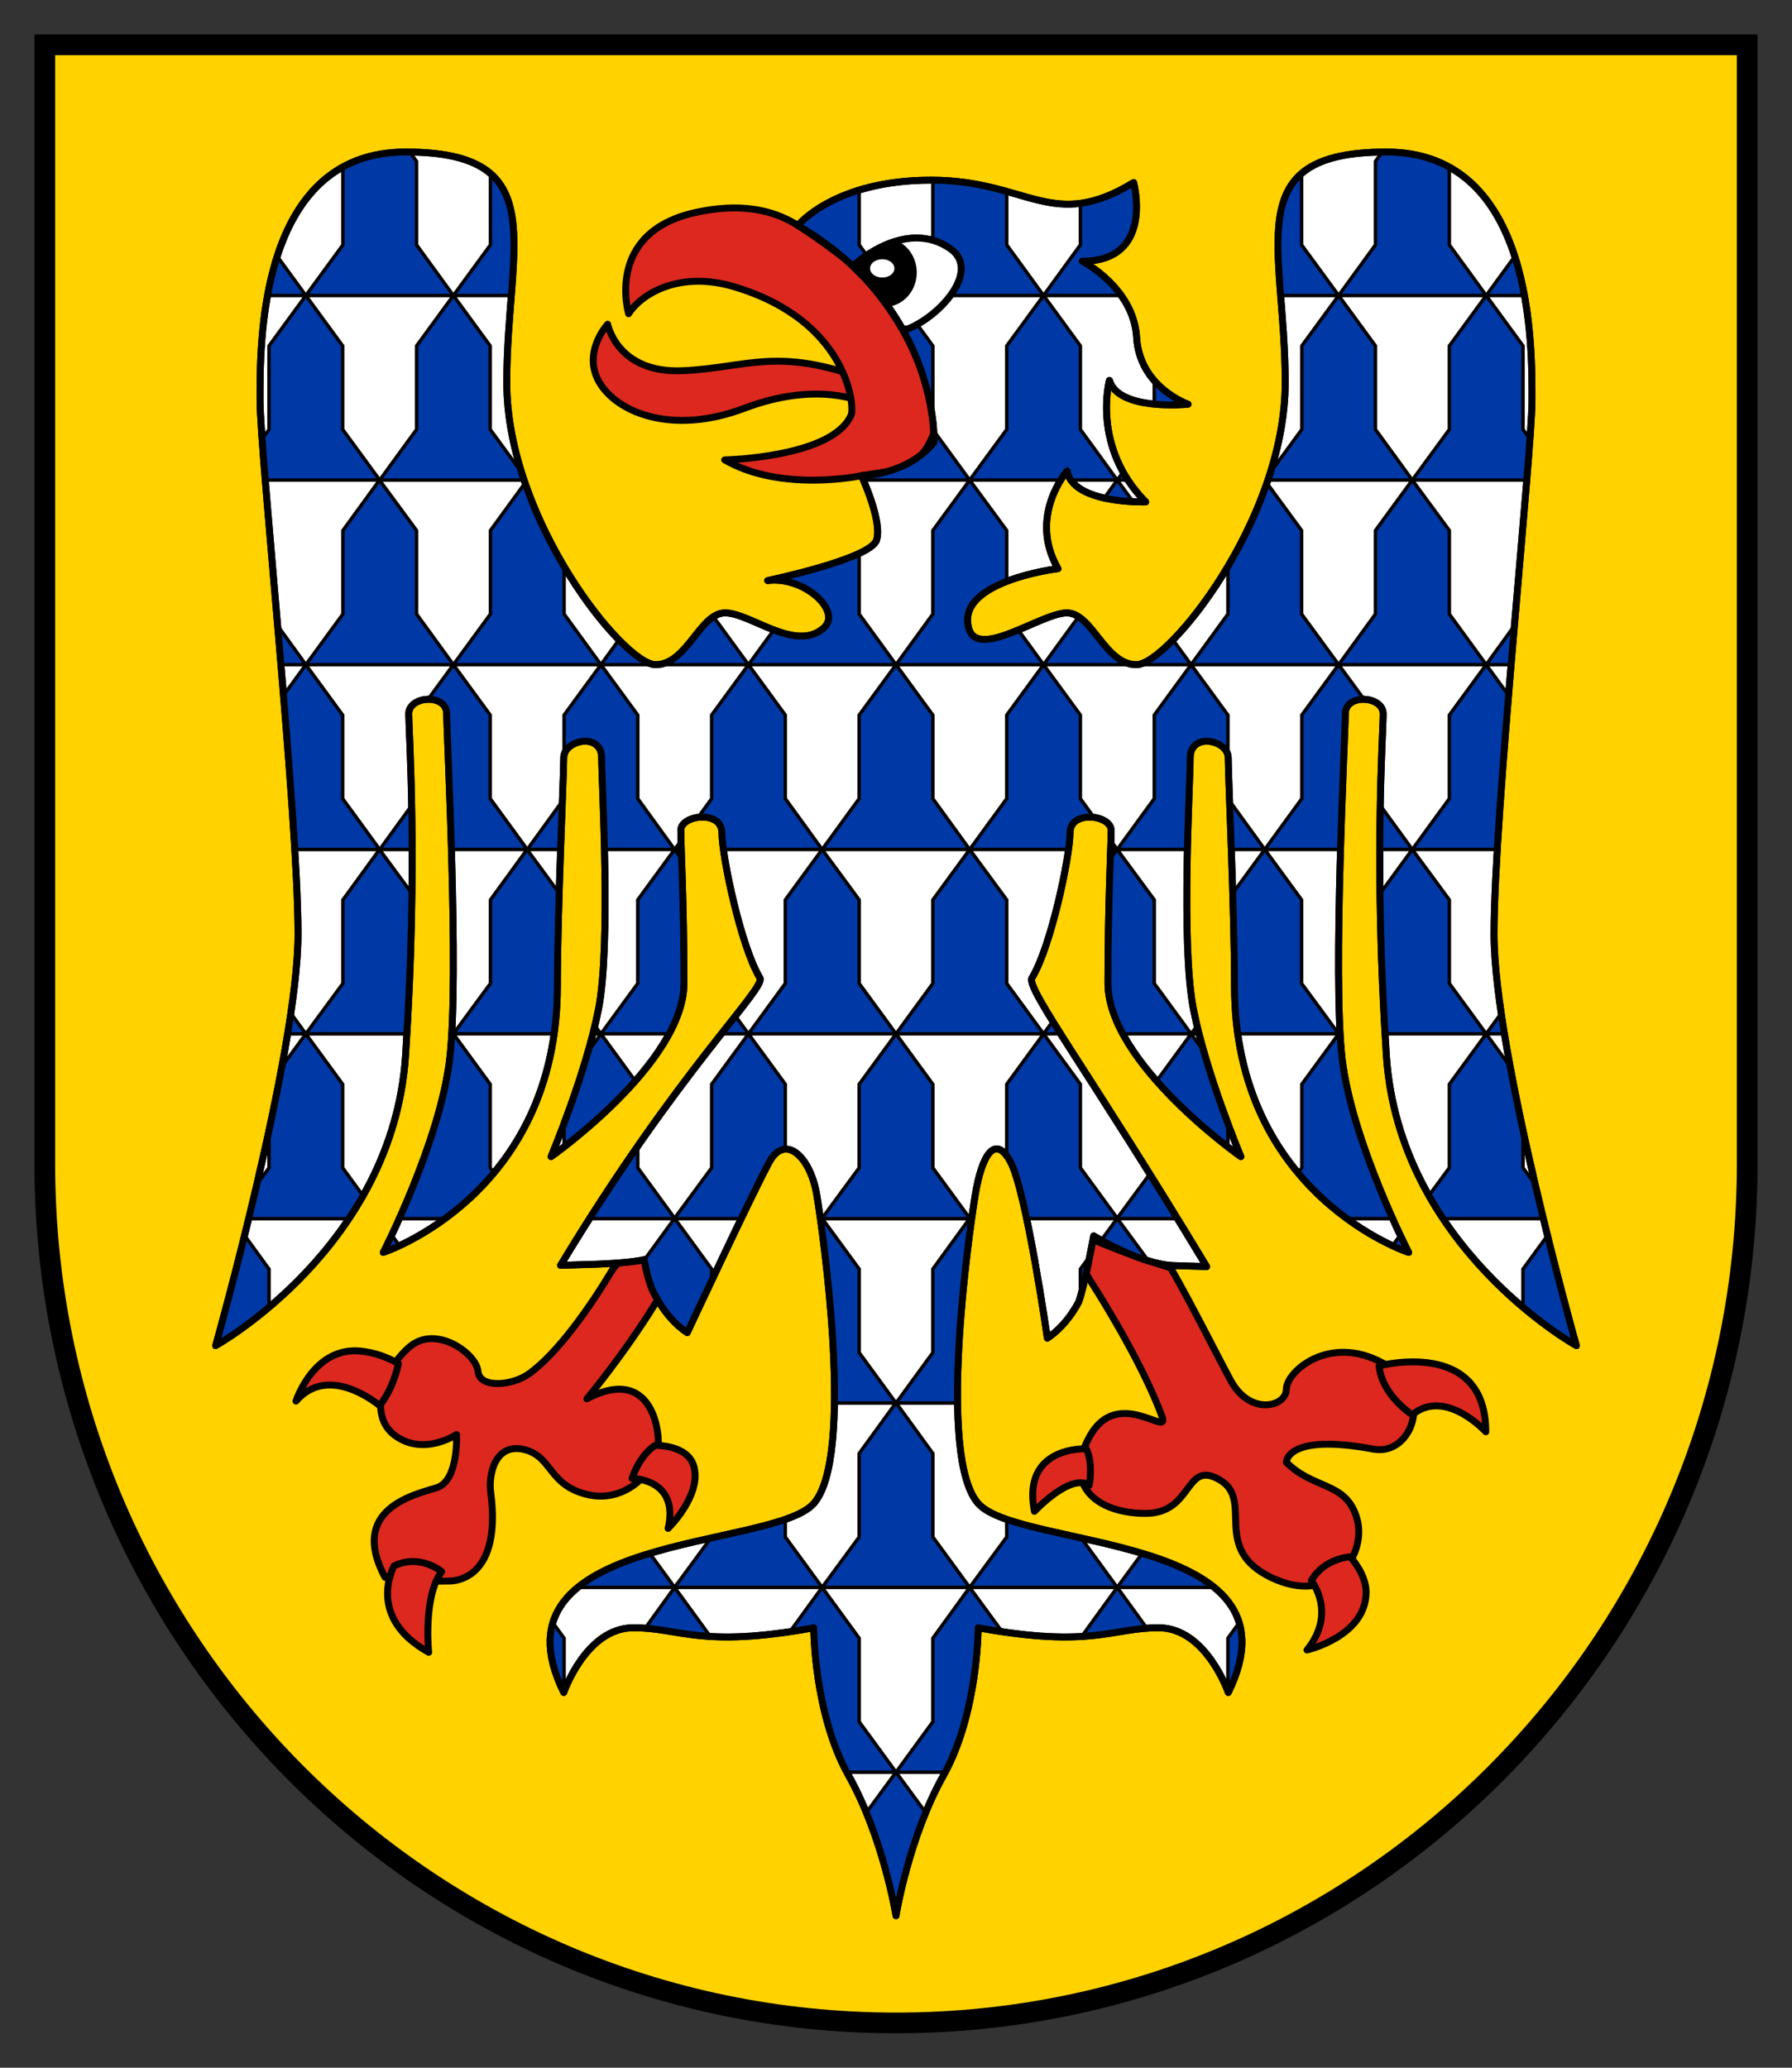
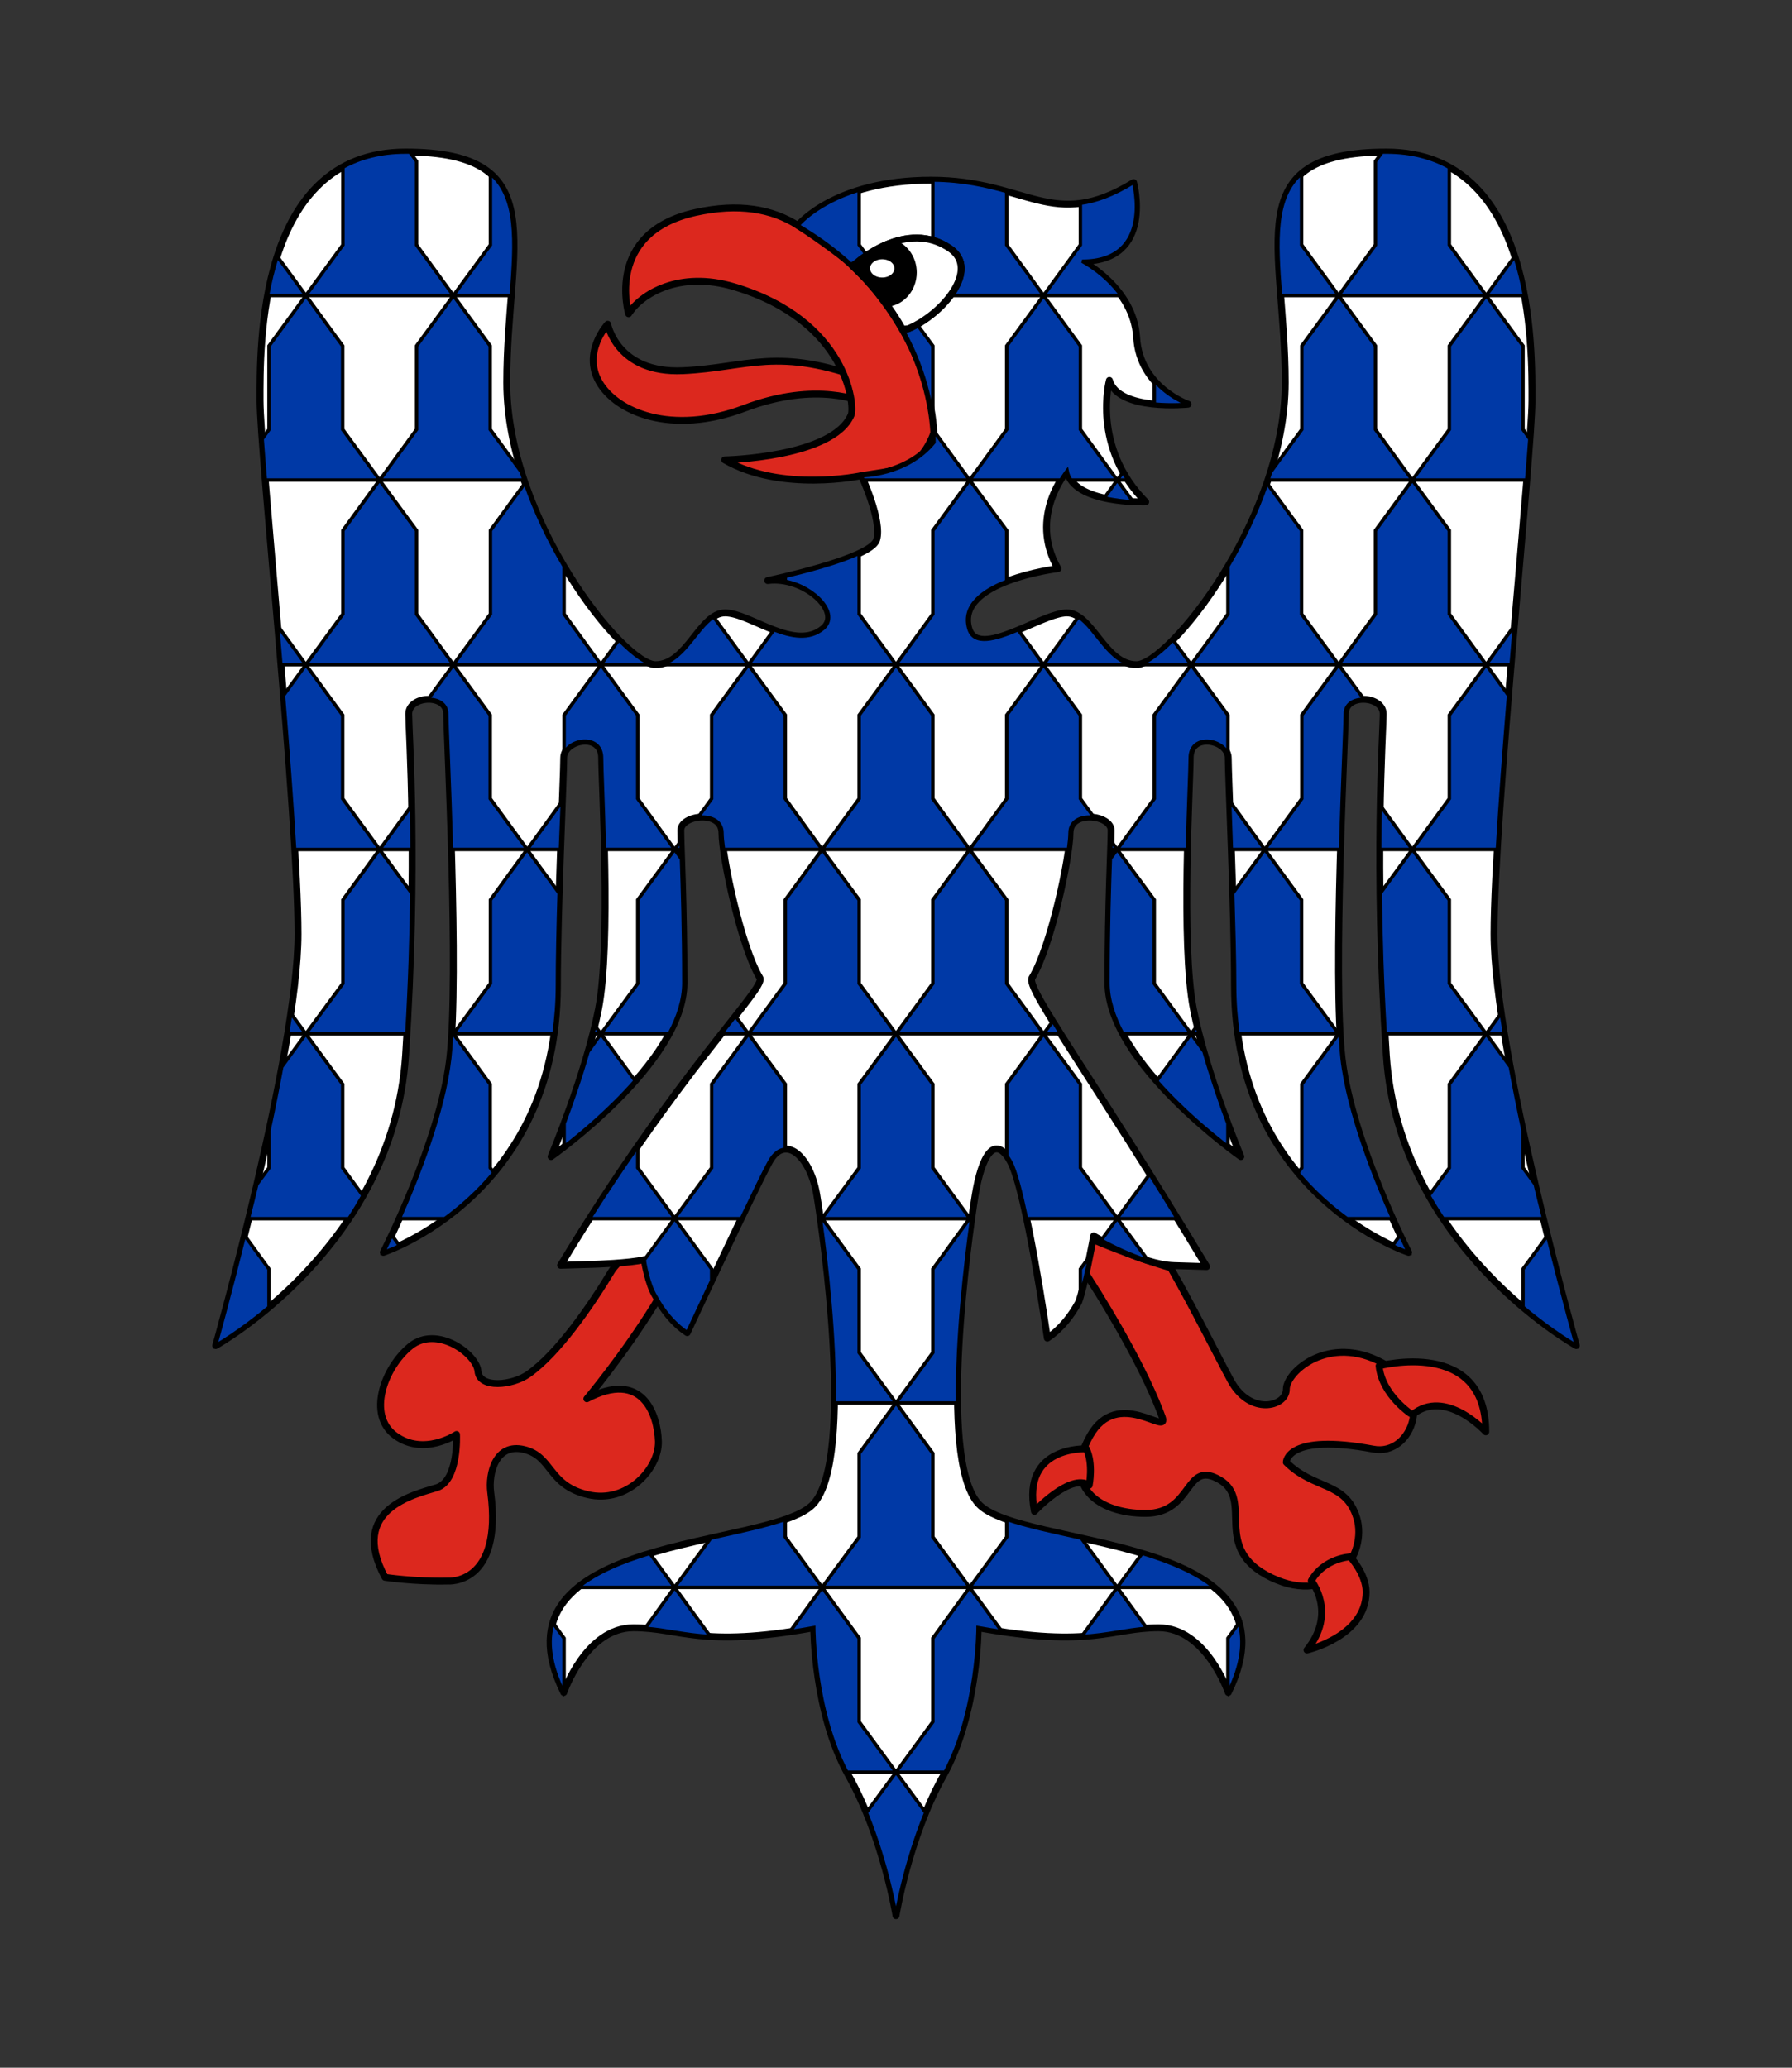
<svg xmlns="http://www.w3.org/2000/svg" version="1.1" width="260" height="300" id="svg2">
  <rect width="100%" height="100%" fill="#333333" stroke="none" />
  <defs id="defs4">
    <filter color-interpolation-filters="sRGB" id="filter3706">
      <feGaussianBlur stdDeviation="5.34" id="feGaussianBlur3708" />
    </filter>
  </defs>
  <g transform="translate(-743.301,-249.678)" id="layer2" />
  <g transform="translate(0.5,0.5)" id="g6407">
-     <path d="M 6,6 6,168.333 c 1.14e-13,68.852 55.293,124.667 123.5,124.667 68.207,0 123.5,-55.815 123.5,-124.667 L 253,6 6,6 z" id="rect2834" style="fill:#ffd200;fill-opacity:1;stroke:#000000;stroke-width:3;stroke-miterlimit:4;stroke-dasharray:none" />
    <path d="m 124.647,57.851 c 0,0 -6.484,-3.153 -17.11,0.87 -10.625,4.024 -18.628,0.544 -21.113,-3.806 -2.483,-4.35 1.243,-8.374 1.243,-8.374 0,0 1.38,7.178 10.901,6.743 9.52,-0.436 13.66,-3.588 26.907,1.414 l -0.828,3.153 z" id="path7959" style="fill:#dc281e;stroke:#000000;stroke-width:1;stroke-linecap:round;stroke-linejoin:round;stroke-miterlimit:4;stroke-dasharray:none" />
    <path d="m 90.704,45.02 c 0,0 -3.515,-11.747 9.658,-14.682 6.348,-1.414 11.184,-0.502 14.906,1.87 3.722,2.371 7.881,5.657 7.881,5.657 5.6,5.6 11.211,14.082 12.001,24.001 -0.8,2.4 -1.968,4.013 -4,5.6 l -6.667,1.049 c 0,0 -11.565,2.494 -19.843,-2.291 0,0 15.725,-0.318 18.351,-6.525 0.552,-1.305 -0.526,-13.679 -16.972,-18.594 -8.003,-2.392 -13.521,1.086 -15.315,3.915 z" id="path7961" style="fill:#dc281e;stroke:#000000;stroke-width:1;stroke-linecap:round;stroke-linejoin:round;stroke-miterlimit:4;stroke-dasharray:none" />
    <g transform="translate(300,0)" id="g6549" style="fill:#dc281e">
      <path d="m -211.758,183.911 c -3.082,5.132 -7.833,11.967 -12.061,14.951 -2.374,1.677 -7.102,2.131 -7.332,-0.414 -0.23,-2.544 -5.996,-6.725 -9.802,-3.635 -3.806,3.089 -6.344,9.996 -2.191,12.996 4.152,2.999 8.881,-0.182 8.881,-0.182 0,0 0.338,6.727 -2.883,7.724 -3.229,1 -12.8,3.091 -7.496,12.997 0,0 4.251,0.651 9.111,0.544 0,0 8.008,0.653 6.227,-12.905 -0.347,-2.635 0.69,-7.18 4.843,-6.18 4.151,1 3.46,5.18 9.226,6.544 5.766,1.362 10.378,-3.817 10.262,-7.725 -0.115,-3.908 -2.307,-10.452 -10.379,-6.18 0,0 5.255,-6.271 9.769,-13.564 1.08,-1.746 2.118,-3.55 3.032,-5.34 4.727,-9.27 -7.211,-2.954 -9.207,0.37 z" id="path7955" style="fill:#dc281e;stroke:#000000;stroke-width:1;stroke-linecap:round;stroke-linejoin:round;stroke-miterlimit:4;stroke-dasharray:none" />
      <path d="m -141.649,179.473 c 0,0 -4.529,-0.212 -0.8,5.6 3.505,5.463 8.305,13.773 10.568,20.015 1.075,2.967 -6.452,-4.449 -10.484,2.755 -4.032,7.205 1.075,11.23 8.065,11.23 6.989,0 5.646,-7.841 10.753,-4.872 5.107,2.966 -1.344,9.956 7.528,14.194 8.872,4.238 13.979,-3.389 12.366,-8.686 -1.613,-5.297 -6.183,-4.025 -10.217,-8.052 0,0 -0.016,-4.282 12.636,-1.906 5.647,1.061 9.142,-8.263 1.346,-12.501 -7.796,-4.238 -13.981,1.272 -13.981,3.815 0,2.543 -5.256,3.898 -8.064,-1.27 -1.991,-3.665 -5.397,-10.551 -8.71,-16.35 -5.404,-1.572 -11.004,-3.972 -11.004,-3.972 z" id="path7957" style="fill:#dc281e;stroke:#000000;stroke-width:1;stroke-linecap:round;stroke-linejoin:round;stroke-miterlimit:4;stroke-dasharray:none" />
-       <path d="m -245.416,203.441 c 0,0 -7.323,-6.266 -12.137,-0.659 0,0 2.544,-7.977 9.417,-7.255 3.139,0.33 5.44,1.813 5.44,1.813 0,0 -0.628,3.464 -2.721,6.101 z" id="path7969" style="fill:#dc281e;stroke:#000000;stroke-width:1;stroke-linecap:round;stroke-linejoin:round;stroke-miterlimit:4;stroke-dasharray:none" />
-       <path d="m -243.323,226.695 c 0,0 -4.183,7.419 5.022,12.532 0,0 -0.838,-8.08 1.883,-11.709 0,0 -3.139,-2.639 -6.905,-0.823 z" id="path7971" style="fill:#dc281e;stroke:#000000;stroke-width:1;stroke-linecap:round;stroke-linejoin:round;stroke-miterlimit:4;stroke-dasharray:none" />
-       <path d="m -208.797,213.996 c 0,0 6.905,0 5.231,7.256 0,0 4.831,-4.707 3.767,-8.905 -0.837,-3.297 -5.651,-3.133 -5.651,-3.133 0,0 -2.092,1.155 -3.347,4.782 z" id="path7973" style="fill:#dc281e;stroke:#000000;stroke-width:1;stroke-linecap:round;stroke-linejoin:round;stroke-miterlimit:4;stroke-dasharray:none" />
      <path d="m -100.41,197.672 c 0,0 15.484,-4.122 15.484,9.564 0,0 -5.858,-6.432 -10.671,-2.474 8.0003850445e-4,0 -4.393,-2.803 -4.813,-7.091 z" id="path7975" style="fill:#dc281e;stroke:#000000;stroke-width:1;stroke-linecap:round;stroke-linejoin:round;stroke-miterlimit:4;stroke-dasharray:none" />
      <path d="m -110.244,228.839 c 0,0 3.767,4.617 -0.627,10.058 0,0 8.58,-1.97 8.58,-8.41 0,-2.638 -2.302,-5.111 -2.302,-5.111 0,0 -3.767,0.165 -5.651,3.463 z" id="path7977" style="fill:#dc281e;stroke:#000000;stroke-width:1;stroke-linecap:round;stroke-linejoin:round;stroke-miterlimit:4;stroke-dasharray:none" />
      <path d="m -142.885,209.709 c 0,0 -9.416,-0.495 -7.533,9.069 0,0 5.231,-5.607 7.951,-3.792 0,0 0.627,-3.133 -0.418,-5.277 z" id="path7979" style="fill:#dc281e;stroke:#000000;stroke-width:1;stroke-linecap:round;stroke-linejoin:round;stroke-miterlimit:4;stroke-dasharray:none" />
    </g>
    <path d="m 169.796,183.12 4.775,0.146 c -16.991,-28.169 -26.257,-40.37 -25.344,-41.878 2.762,-4.517 5.519,-17.653 5.519,-21.039 0,-3.383 5.967,-2.627 5.967,-0.375 0,2.25 -0.462,10.516 -0.462,22.158 0,11.642 19.284,25.18 19.284,25.18 0,0 -5.052,-12.025 -6.886,-21.419 -1.834,-9.388 -0.466,-32.682 -0.466,-36.435 0,-3.76 5.519,-2.63 5.519,0 0,2.635 0.91,22.168 0.91,33.056 0,30.425 25.26,38.687 25.26,38.687 0,0 -8.278,-16.14 -9.653,-28.169 -1.376,-12.017 0.471,-46.952 0.471,-49.958 0,-3.005 5.496,-2.631 5.496,0 9e-14,2.625 -1.376,21.789 0.462,49.578 1.848,27.802 27.559,42.073 27.559,42.073 0,0 -11.939,-42.444 -11.939,-59.726 0,-17.274 5.506,-69.864 5.506,-77.381 0,-7.508 0.451,-36.062 -21.126,-36.062 -21.57,0 -14.678,13.523 -14.678,33.444 0,19.903 -16.997,40.939 -21.584,40.939 -4.595,0 -6.424,-7.513 -10.096,-7.513 -3.667,0 -12.907,6.874 -14.23,2.256 -1.973,-6.884 12.943,-8.678 12.943,-8.678 -4.387,-7.608 1.317,-14.176 1.317,-14.176 0.879,4.841 11.408,4.494 11.408,4.494 -7.898,-7.952 -5.265,-17.635 -5.265,-17.635 1.317,4.495 11.409,3.458 11.409,3.458 0,0 -7.02,-2.421 -7.459,-9.683 -0.439,-7.26 -7.897,-11.065 -7.897,-11.065 10.531,0 7.459,-11.412 7.459,-11.412 -11.847,7.261 -15.357,-0.346 -29.397,-0.346 -14.041,0 -19.306,6.57 -19.306,6.57 20.62,12.101 19.745,31.466 19.745,31.466 -3.95,4.842 -10.531,4.842 -10.531,4.842 0,0 3.071,6.57 2.194,9.337 -0.878,2.767 -15.796,5.878 -15.796,5.878 5.265,-0.693 10.969,4.495 8.058,6.949 -4.109,3.462 -10.568,-2.256 -14.239,-2.256 -3.667,0 -5.496,7.513 -10.092,7.513 -4.599,0 -21.584,-21.035 -21.584,-40.939 0,-19.92 6.883,-33.444 -14.686,-33.444 -21.579,0 -21.112,28.554 -21.112,36.062 0,7.517 5.511,60.107 5.511,77.381 0,17.281 -11.944,59.726 -11.944,59.726 0,0 25.712,-14.271 27.545,-42.073 1.838,-27.788 0.462,-46.953 0.462,-49.578 0,-2.631 5.506,-3.005 5.506,0 0,3.007 1.833,37.941 0.451,49.958 -1.372,12.029 -9.64,28.169 -9.64,28.169 0,0 25.252,-8.262 25.252,-38.687 0,-10.888 0.918,-30.421 0.918,-33.056 0,-2.63 5.505,-3.76 5.505,0 0,3.753 1.382,27.048 -0.455,36.435 -1.83,9.394 -6.887,21.419 -6.887,21.419 0,0 19.283,-13.537 19.283,-25.18 0,-11.643 -0.461,-19.909 -0.461,-22.158 0,-2.251 5.972,-3.008 5.972,0.375 0,3.385 2.758,16.522 5.51,21.039 0.918,1.508 -11.93,13.524 -28.921,41.694 l 4.775,-0.146 c 0,0 5.265,-0.154 7.363,-0.682 0,0 0.514,3.516 1.686,5.366 0.992,1.841 2.447,3.82 4.551,5.23 0,0 9.639,-20.657 11.93,-24.793 2.286,-4.136 5.967,-0.746 6.877,4.882 0.928,5.628 5.516,37.943 -0.452,44.702 -5.971,6.761 -47.748,4.128 -36.271,27.418 0,0 3.219,-9.388 10.101,-9.388 6.883,0 9.644,3 26.169,0 0,0 0,12.396 5.045,21.414 5.056,9.012 6.891,20.36 6.891,20.36 0,0 1.828,-11.349 6.89,-20.36 5.034,-9.017 5.034,-21.414 5.034,-21.414 16.546,3 19.297,0 26.18,0 6.886,0 10.106,9.388 10.106,9.388 11.473,-23.29 -30.298,-20.657 -36.285,-27.418 -5.963,-6.76 -1.358,-39.074 -0.443,-44.702 0.91,-5.627 2.814,-9.061 5.099,-4.927 2.3,4.138 5.377,25.636 5.377,25.636 2.09,-1.405 3.544,-3.38 4.536,-5.22 0.841,-2.195 2.184,-9.612 2.184,-9.612 0,0 6.847,4.158 11.621,4.303 z" id="path7963" style="fill:#ffffff;fill-opacity:1;stroke:#000000;stroke-width:1;stroke-linecap:round;stroke-linejoin:round;stroke-miterlimit:4;stroke-dasharray:none" />
    <path d="m 58.344,21.562 c -3.616,0 -6.61,0.817 -9.094,2.188 l 0,11.281 -5.375,7.344 21.406,0 -5.344,-7.344 0,-12.125 -0.969,-1.344 c -0.212,-0.003 -0.408,0 -0.625,0 z m 6.937,20.812 8.406,0 c 0.627,-8.031 0.944,-14.234 -3.031,-17.688 l 0,10.344 -5.375,7.344 z m 0,0 -5.344,7.312 0,12.125 -5.344,7.344 20.937,0 c -0.13,-0.388 -0.253,-0.765 -0.375,-1.156 l -4.531,-6.188 0,-12.125 -5.344,-7.312 z m -10.687,26.781 -5.375,-7.344 0,-12.125 -5.344,-7.312 -5.344,7.312 0,12.125 -1,1.375 c 0.121,1.707 0.287,3.739 0.469,5.969 l 16.562,0 0.031,0 z m -0.031,0 -5.312,7.312 0,12.125 -5.375,7.344 21.406,0 -5.344,-7.344 0,-12.125 -5.375,-7.312 z m 10.719,26.781 21.406,0 -5.344,-7.344 0,-6.938 c -2.16,-3.639 -4.159,-7.747 -5.656,-12.094 l -5.031,6.906 0,12.125 -5.375,7.344 z m 0,0 -3.687,5.031 c 1.366,-0.036 2.719,0.603 2.719,2.094 0,1.409 0.402,9.907 0.688,19.688 l 10.969,0 0.031,0 -5.375,-7.375 0,-12.125 -5.344,-7.312 z m 10.719,26.812 4.812,0 c 0.093,-2.653 0.204,-4.937 0.281,-7.031 l -5.094,7.031 z m -0.031,0 -5.312,7.312 0,12.125 -5.375,7.312 14.594,0 c 0.308,-2.191 0.5,-4.523 0.5,-7 0,-3.796 0.105,-8.591 0.25,-13.406 l -4.656,-6.344 z m -10.688,26.75 -0.281,0.375 c -0.07,1.16 -0.145,2.239 -0.25,3.156 -0.905,7.935 -4.759,17.582 -7.312,23.281 l 6.594,0 c 2.308,-1.687 4.803,-3.872 7.125,-6.656 l -0.531,-0.719 0,-12.125 -5.344,-7.312 z m 0,0 -0.25,-0.344 c -0.006,0.114 0.006,0.232 0,0.344 l 0.25,0 z m 21.406,-53.562 7.906,0 c -1.15,0 -3.073,-1.311 -5.312,-3.594 l -2.594,3.594 z m 0,0 -5.344,7.312 0,5.719 c 0.605,-2.277 5.438,-3.025 5.438,0.5 0,1.632 0.262,7.007 0.406,13.281 l 10.188,0 -5.344,-7.375 0,-12.125 -5.344,-7.312 z m 10.688,26.812 0.969,0 c -0.02,-0.587 -0.019,-0.841 -0.031,-1.281 l -0.938,1.281 z m 0,0 -5.344,7.312 0,12.125 -5.344,7.312 9.906,0 c 1.32,-2.445 2.125,-4.955 2.125,-7.375 -1.1e-13,-7.895 -0.207,-14.034 -0.344,-18 l -1,-1.375 z m -10.688,26.75 -1.875,2.594 c -1.104,3.846 -2.411,7.581 -3.469,10.406 l 0,3.375 c 2.363,-1.822 6.539,-5.27 10.312,-9.562 l -4.969,-6.812 z m 0,0 -0.875,-1.188 c -0.095,0.399 -0.21,0.785 -0.312,1.188 l 1.188,0 z m 7.906,-53.562 13.5,0 -5.062,-6.938 c -2.66,1.729 -4.601,6.937 -8.438,6.938 z m 13.5,0 21.406,0 -5.344,-7.344 0,-8.812 c -2.955,1.39 -7.767,2.639 -10.719,3.344 l 0,0.719 c 4.33,0.828 7.939,4.788 5.5,6.844 -2.022,1.704 -4.608,1.155 -7.156,0.188 l -3.688,5.062 z m 0,0 -5.344,7.312 0,12.125 -1.969,2.719 c 1.631,-0.211 3.469,0.382 3.469,2.25 0,0.549 0.085,1.422 0.219,2.406 l 14.312,0 -5.344,-7.375 0,-12.125 -5.344,-7.312 z m 10.688,26.812 21.406,0 -5.344,-7.375 0,-12.125 -5.344,-7.312 -5.344,7.312 0,12.125 -5.375,7.375 z m 0,0 -5.344,7.312 0,12.125 -5.344,7.312 21.406,0 -5.344,-7.312 0,-12.125 -5.375,-7.312 z m 10.719,26.75 21.406,0 -5.344,-7.312 0,-12.125 -5.375,-7.312 -5.344,7.312 0,12.125 -5.344,7.312 z m 0,0 -5.344,7.312 0,12.125 -5.375,7.312 -0.344,-0.469 c 0.029,0.203 0.063,0.314 0.094,0.531 l 0.219,0 -0.188,0.281 c 0.844,6.053 2.101,17.129 1.969,26.469 l 8.938,0 -5.312,7.312 0,12.125 -5.375,7.312 21.406,0 -5.344,-7.312 0,-12.125 -5.312,-7.312 8.906,0 c -0.128,-9.326 1.159,-20.379 2,-26.438 l -0.219,-0.312 0.25,0 c 0.032,-0.231 0.063,-0.348 0.094,-0.562 l -0.375,0.5 -5.344,-7.312 0,-12.125 -5.344,-7.312 z m 10.688,80.312 21.406,0 -5.219,-7.156 c -4.068,-0.904 -7.966,-1.728 -10.812,-2.719 l 0,2.562 -5.375,7.312 z m 0,0 -5.344,7.375 0,12.125 -5.344,7.312 7.125,0 c 4.784,-8.973 4.781,-20.969 4.781,-20.969 1.231,0.223 2.383,0.402 3.469,0.562 l -4.688,-6.406 z m -10.688,26.812 -4.312,5.875 c 3.109,7.578 4.312,14.938 4.312,14.938 0,0 1.202,-7.359 4.312,-14.938 l -4.312,-5.875 z m 0,0 -5.344,-7.312 0,-12.125 -5.375,-7.375 -4.656,6.406 c 1.082,-0.16 2.211,-0.34 3.438,-0.562 0,0 0.013,11.994 4.812,20.969 l 7.125,0 z m -10.719,-26.812 -5.344,-7.312 0,-2.562 c -2.845,0.995 -6.736,1.813 -10.812,2.719 l -5.25,7.156 21.406,0 z m -21.406,0 -4.281,5.938 c 3.066,0.221 5.556,0.954 9.469,1.188 l -5.188,-7.125 z m 0,0 -3.594,-4.938 c -4.039,1.217 -7.776,2.773 -10.438,4.938 l 14.031,0 z m 64.219,0 14.062,0 c -2.662,-2.165 -6.398,-3.72 -10.438,-4.938 l -3.625,4.938 z m 0,0 -5.156,7.125 c 3.922,-0.234 6.395,-0.968 9.469,-1.188 l -4.312,-5.938 z m -21.406,-107.062 14.344,0 c 0.133,-0.984 0.219,-1.857 0.219,-2.406 0,-1.879 1.832,-2.472 3.469,-2.25 l -1.969,-2.719 0,-12.125 -5.344,-7.312 -5.344,7.312 0,12.125 -5.375,7.375 z m 10.719,-26.812 -3.688,-5.062 c -3.289,1.367 -6.425,2.363 -7.156,-0.188 -0.965,-3.368 2.104,-5.526 5.5,-6.844 l 0,-7.375 -5.375,-7.312 -5.344,7.312 0,12.125 -5.344,7.344 21.406,0 z m 0,0 13.469,0 c -3.837,0 -5.744,-5.208 -8.406,-6.938 l -5.062,6.938 z m 13.469,0 7.938,0 -2.625,-3.594 c -2.239,2.283 -4.166,3.594 -5.312,3.594 z m 7.938,0 21.406,0 -5.375,-7.344 0,-12.125 -5.031,-6.875 c -1.497,4.337 -3.5,8.431 -5.656,12.062 l 0,6.938 -5.344,7.344 z m 0,0 -5.344,7.312 0,12.125 -5.375,7.375 10.188,0 c 0.141,-6.274 0.406,-11.649 0.406,-13.281 0,-3.643 5.145,-2.704 5.469,-0.25 l 0,-5.969 -5.344,-7.312 z m -10.719,26.812 -1,1.344 c -0.137,3.965 -0.344,10.118 -0.344,18.031 0,2.42 0.836,4.93 2.156,7.375 l 9.906,0 -5.344,-7.312 0,-12.125 -5.375,-7.312 z m 0,0 -0.906,-1.25 c -0.012,0.433 -0.012,0.678 -0.031,1.25 l 0.938,0 z m 10.719,26.75 1.156,0 c -0.103,-0.402 -0.186,-0.789 -0.281,-1.188 l -0.875,1.188 z m 0,0 -5,6.844 c 3.77,4.285 7.984,7.712 10.344,9.531 l 0,-3.375 c -1.061,-2.836 -2.362,-6.575 -3.469,-10.438 l -1.875,-2.562 z m 21.406,-53.562 21.406,0 -5.344,-7.344 0,-12.125 -5.375,-7.312 -5.344,7.312 0,12.125 -5.344,7.344 z m 0,0 -5.344,7.312 0,12.125 -5.375,7.375 11,0 c 0.289,-9.781 0.688,-18.279 0.688,-19.688 0,-1.491 1.356,-2.129 2.719,-2.094 l -3.688,-5.031 z m -10.719,26.812 -4.656,6.375 c 0.144,4.804 0.281,9.588 0.281,13.375 0,2.477 0.192,4.809 0.5,7 l 14.594,0 -5.375,-7.312 0,-12.125 -5.344,-7.312 z m 0,0 -5.094,-7.031 c 0.076,2.094 0.158,4.379 0.25,7.031 l 4.844,0 z m 10.719,26.75 0.219,0 c -0.005,-0.091 0.005,-0.189 0,-0.281 l -0.219,0.281 z m 0,0 -5.344,7.312 0,12.125 -0.562,0.75 c 2.318,2.776 4.821,4.942 7.125,6.625 l 6.625,0 c -2.557,-5.7 -6.437,-15.346 -7.344,-23.281 -0.106,-0.925 -0.18,-2.016 -0.25,-3.188 l -0.25,-0.344 z m 10.688,-80.344 -5.344,-7.344 0,-12.125 -5.344,-7.312 -5.344,7.312 0,12.125 -4.531,6.188 c -0.122,0.391 -0.245,0.768 -0.375,1.156 l 20.938,0 z m 0,0 16.594,0 c 0.181,-2.23 0.348,-4.262 0.469,-5.969 l -1,-1.375 0,-12.125 -5.344,-7.312 -5.344,7.312 0,12.125 -5.375,7.344 z m 10.719,-26.781 -5.344,-7.344 0,-11.25 c -2.492,-1.383 -5.491,-2.219 -9.125,-2.219 -0.217,0 -0.413,-0.003 -0.625,0 l -0.969,1.344 0,12.125 -5.344,7.344 21.406,0 z m 0,0 5.562,0 c -0.348,-1.9 -0.801,-3.814 -1.406,-5.688 l -4.156,5.688 z m -21.406,0 -5.375,-7.344 0,-10.375 c -4.007,3.449 -3.693,9.667 -3.062,17.719 l 8.438,0 z m 21.406,53.562 3.625,0 c 0.165,-1.97 0.304,-3.719 0.469,-5.656 l -4.094,5.656 z m 0,0 -5.344,7.312 0,12.125 -5.375,7.375 12.344,0 c 0.392,-6.611 0.976,-14.425 1.625,-22.344 l -3.25,-4.469 z m -10.719,26.812 -4.656,6.375 c 0.072,6.014 0.272,12.789 0.719,20.375 l 14.656,0 -5.344,-7.312 0,-12.125 -5.375,-7.312 z m 0,0 -4.656,-6.406 c -0.037,1.954 -0.055,4.083 -0.062,6.406 l 4.719,0 z m 10.719,26.75 2.656,0 c -0.166,-1.014 -0.326,-2.024 -0.469,-3 l -2.188,3 z m 0,0 -5.344,7.312 0,12.125 -2.969,4.031 c 0.657,1.161 1.349,2.275 2.062,3.344 l 14.594,0 c -0.401,-1.644 -0.81,-3.191 -1.219,-4.938 l 0,-0.031 -1.781,-2.406 0,-5.438 c -0.665,-3.087 -1.28,-6.186 -1.844,-9.219 l -3.5,-4.781 z m -74.938,-80.344 -5.219,-7.156 c 0.067,1.052 0.031,1.688 0.031,1.688 -3.95,4.842 -10.531,4.844 -10.531,4.844 0,0 0.17,0.372 0.281,0.625 l 15.438,0 z m 0,0 13.219,0 c 0.513,-0.831 0.906,-1.344 0.906,-1.344 0.09,0.494 0.293,0.952 0.562,1.344 l 6.719,0 -5.344,-7.344 0,-12.125 -5.344,-7.312 -5.344,7.312 0,12.125 -5.375,7.344 z m 10.719,-26.781 -5.344,-7.344 0,-7.75 c -2.923,-0.818 -6.299,-1.623 -10.719,-1.656 l 0,9.406 -5.344,7.344 21.406,0 z m 0,0 11.25,0 c -2.34,-3.274 -5.656,-4.969 -5.656,-4.969 10.531,0 7.469,-11.438 7.469,-11.438 -3.004,1.841 -5.479,2.736 -7.719,3.031 l 0,6.031 -5.344,7.344 z m -21.406,0 -1.156,1.594 c 4.596,6.462 6.059,12.818 6.5,16.5 l 0,-10.781 -5.344,-7.312 z m 0,0 -5.344,-7.344 0,-7.969 c -6.318,1.934 -8.875,5.156 -8.875,5.156 5.232,3.07 9.077,6.585 11.906,10.156 l 2.312,0 z m 32.094,26.781 1.562,0 c -0.257,-0.392 -0.5,-0.764 -0.719,-1.156 l -0.844,1.156 z m 0,0 -1.875,2.594 c 1.517,0.339 3.047,0.508 4.188,0.562 l -2.312,-3.156 z m -10.688,80.344 2.5,0 c -0.388,-0.615 -0.821,-1.303 -1.156,-1.844 l -1.344,1.844 z m 0,0 -5.344,7.312 0,10.375 c 0.173,0.232 0.354,0.491 0.531,0.812 0.751,1.351 1.561,4.612 2.344,8.312 l 13.125,0 -2.281,3.125 c 1.44,0.791 4.1,2.138 6.812,2.969 l -4.469,-6.094 8.688,0 c -1.406,-2.287 -2.725,-4.429 -4,-6.469 l -4.719,6.406 -5.344,-7.312 0,-12.125 -5.344,-7.312 z m -42.812,0 -5.344,7.312 0,12.125 -5.375,7.312 -5.344,-7.312 0,-3.125 c -2.193,3.156 -4.546,6.646 -7,10.5 l 12.312,0 -4.375,6 c 0.026,0.173 0.546,3.51 1.688,5.312 0.992,1.841 2.459,3.809 4.562,5.219 0,0 1.919,-4.108 3.531,-7.531 l 0,-1.688 -5.344,-7.312 9.656,0 c 1.738,-3.61 3.309,-6.89 4.062,-8.25 0.678,-1.227 1.498,-1.772 2.312,-1.812 l 0,-9.438 -5.344,-7.312 z m 0,0 -1.906,-2.594 c -0.605,0.767 -1.29,1.654 -2.031,2.594 l 3.938,0 z M 43.875,95.938 l -3.25,4.469 c 0.649,7.919 1.233,15.733 1.625,22.344 l 12.312,0 0.031,0 -5.375,-7.375 0,-12.125 -5.344,-7.312 z m 0,0 -4.094,-5.656 c 0.165,1.937 0.304,3.686 0.469,5.656 l 3.625,0 z m 10.719,26.812 4.688,0 c -0.007,-2.311 -0.026,-4.43 -0.062,-6.375 l -4.625,6.375 z m -0.031,0 -5.312,7.312 0,12.125 -5.375,7.312 14.656,0 c 0.447,-7.586 0.647,-14.36 0.719,-20.375 l -4.688,-6.375 z m -10.688,26.75 -3.5,4.781 c -0.564,3.032 -1.178,6.132 -1.844,9.219 l 0,5.438 -1.781,2.406 c -0.002,0.01 0.002,0.021 0,0.031 -0.409,1.747 -0.818,3.293 -1.219,4.938 l 14.594,0 c 0.71,-1.064 1.377,-2.188 2.031,-3.344 l -2.938,-4.031 0,-12.125 -5.344,-7.312 z m 0,0 -2.188,-3 c -0.143,0.976 -0.302,1.986 -0.469,3 l 2.656,0 z m 0,-107.125 -4.156,-5.688 c -0.604,1.874 -1.059,3.787 -1.406,5.688 l 5.562,0 z m 123.094,12.344 0,3.406 c 2.562,0.248 4.906,0.031 4.906,0.031 0,0 -2.743,-0.955 -4.906,-3.438 z m -48.156,121.594 21.344,0 -5.312,7.312 0,12.125 -5.344,7.312 -5.344,-7.312 0,-12.125 -5.344,-7.312 z m -62.469,2.375 c -0.703,1.49 -1.219,2.5 -1.219,2.5 0,0 0.888,-0.258 2.344,-0.938 l -1.125,-1.562 z m 146.313,0 -1.125,1.562 c 1.443,0.673 2.344,0.938 2.344,0.938 0,0 -0.515,-1.01 -1.219,-2.5 z M 34.969,178.719 c -2.277,9.182 -4.188,16 -4.188,16 0,0 3.382,-1.879 7.75,-5.562 l 0,-5.531 -3.562,-4.906 z m 189.063,0.031 -3.562,4.875 0,5.531 c 4.368,3.684 7.75,5.562 7.75,5.562 0,0 -1.914,-6.801 -4.188,-15.969 z m -66.406,3 -1.375,1.875 0,3.969 c 0.492,-1.659 0.981,-3.847 1.375,-5.844 z M 80.906,183 c -0.02,0.033 -0.042,0.061 -0.062,0.094 l 0.094,0 -0.031,-0.094 z m -1.188,51.938 c -0.811,2.693 -0.468,6.004 1.562,10.125 0,0 0.047,-0.115 0.062,-0.156 l 0,-7.719 -1.625,-2.25 z m 99.563,0 -1.625,2.25 0,7.719 c 0.015,0.042 0.062,0.156 0.062,0.156 2.028,-4.118 2.371,-7.433 1.562,-10.125 z" id="path4769" style="color:#000000;fill:#0039a6;fill-opacity:1;fill-rule:nonzero;stroke:#000000;stroke-width:0.5;stroke-miterlimit:4;stroke-dasharray:none;marker:none;visibility:visible;display:inline;overflow:visible" />
    <path d="m 137.341,35.56 c -6.358,-4.383 -13.521,2.066 -13.521,2.066 l -0.64,0.445 c 3.222,3.007 5.571,6.168 7.28,9.208 l 0.812,-0.083 c 4.965,-2.066 10.485,-8.591 6.07,-11.636 z" id="path12443" style="fill:#ffffff;stroke:#000000;stroke-width:1;stroke-linecap:round;stroke-linejoin:round;stroke-miterlimit:4;stroke-dasharray:none" />
    <path d="m 137.341,35.56 c -6.358,-4.383 -13.521,2.066 -13.521,2.066 l -0.64,0.445 c 3.222,3.007 5.571,6.168 7.28,9.208 l 0.812,-0.083 c 4.965,-2.066 10.485,-8.591 6.07,-11.636 z" id="path7965" style="fill:#ffffff;stroke:#000000;stroke-width:1;stroke-linecap:round;stroke-linejoin:round;stroke-miterlimit:4;stroke-dasharray:none" />
    <path d="m 129.666,34.44 c -3.351,0.94 -5.847,3.185 -5.847,3.185 l -0.597,0.415 c -0.004,0.02 -0.006,0.042 -0.009,0.064 2.06,1.927 3.759,3.917 5.165,5.897 2.327,-0.294 4.133,-2.402 4.133,-4.963 0.002,-2.063 -1.171,-3.835 -2.845,-4.599 z m -2.177,5.251 c -0.762,0 -1.38,-0.486 -1.38,-1.087 0,-0.602 0.617,-1.088 1.38,-1.088 0.763,0 1.381,0.486 1.381,1.088 0,0.601 -0.618,1.087 -1.381,1.087 z" id="path7967" style="stroke-width:1.25;stroke-miterlimit:4;stroke-dasharray:none" />
    <path d="m 129.27,38.44 a 1.766,1.325 0 0 1 -3.533,0 1.766,1.325 0 1 1 3.533,0 z" id="path13333" style="fill:#ffffff;fill-opacity:1;fill-rule:nonzero;stroke:none" />
-     <path d="m 169.796,183.12 4.775,0.146 c -16.991,-28.169 -26.257,-40.37 -25.344,-41.878 2.762,-4.517 5.519,-17.653 5.519,-21.039 0,-3.383 5.967,-2.627 5.967,-0.375 0,2.25 -0.462,10.516 -0.462,22.158 0,11.642 19.284,25.18 19.284,25.18 0,0 -5.052,-12.025 -6.886,-21.419 -1.834,-9.388 -0.466,-32.682 -0.466,-36.435 0,-3.76 5.519,-2.63 5.519,0 0,2.635 0.91,22.168 0.91,33.056 0,30.425 25.26,38.687 25.26,38.687 0,0 -8.278,-16.14 -9.653,-28.169 -1.376,-12.017 0.471,-46.952 0.471,-49.958 0,-3.005 5.496,-2.631 5.496,0 9e-14,2.625 -1.376,21.789 0.462,49.578 1.848,27.802 27.559,42.073 27.559,42.073 0,0 -11.939,-42.444 -11.939,-59.726 0,-17.274 5.506,-69.864 5.506,-77.381 0,-7.508 0.451,-36.062 -21.126,-36.062 -21.57,0 -14.678,13.523 -14.678,33.444 0,19.903 -16.997,40.939 -21.584,40.939 -4.595,0 -6.424,-7.513 -10.096,-7.513 -3.667,0 -12.907,6.874 -14.23,2.256 -1.973,-6.884 12.943,-8.678 12.943,-8.678 -4.387,-7.608 1.317,-14.176 1.317,-14.176 0.879,4.841 11.408,4.494 11.408,4.494 -7.898,-7.952 -5.265,-17.635 -5.265,-17.635 1.317,4.495 11.409,3.458 11.409,3.458 0,0 -7.02,-2.421 -7.459,-9.683 -0.439,-7.26 -7.897,-11.065 -7.897,-11.065 10.531,0 7.459,-11.412 7.459,-11.412 -11.847,7.261 -15.357,-0.346 -29.397,-0.346 -14.041,0 -19.306,6.57 -19.306,6.57 20.62,12.101 19.745,31.466 19.745,31.466 -3.95,4.842 -10.531,4.842 -10.531,4.842 0,0 3.071,6.57 2.194,9.337 -0.878,2.767 -15.796,5.878 -15.796,5.878 5.265,-0.693 10.969,4.495 8.058,6.949 -4.109,3.462 -10.568,-2.256 -14.239,-2.256 -3.667,0 -5.496,7.513 -10.092,7.513 -4.599,0 -21.584,-21.035 -21.584,-40.939 0,-19.92 6.883,-33.444 -14.686,-33.444 -21.579,0 -21.112,28.554 -21.112,36.062 0,7.517 5.511,60.107 5.511,77.381 0,17.281 -11.944,59.726 -11.944,59.726 0,0 25.712,-14.271 27.545,-42.073 1.838,-27.788 0.462,-46.953 0.462,-49.578 0,-2.631 5.506,-3.005 5.506,0 0,3.007 1.833,37.941 0.451,49.958 -1.372,12.029 -9.64,28.169 -9.64,28.169 0,0 25.252,-8.262 25.252,-38.687 0,-10.888 0.918,-30.421 0.918,-33.056 0,-2.63 5.505,-3.76 5.505,0 0,3.753 1.382,27.048 -0.455,36.435 -1.83,9.394 -6.887,21.419 -6.887,21.419 0,0 19.283,-13.537 19.283,-25.18 0,-11.643 -0.461,-19.909 -0.461,-22.158 0,-2.251 5.972,-3.008 5.972,0.375 0,3.385 2.758,16.522 5.51,21.039 0.918,1.508 -11.93,13.524 -28.921,41.694 l 4.775,-0.146 c 0,0 5.265,-0.154 7.363,-0.682 0,0 0.514,3.516 1.686,5.366 0.992,1.841 2.447,3.82 4.551,5.23 0,0 9.639,-20.657 11.93,-24.793 2.286,-4.136 5.967,-0.746 6.877,4.882 0.928,5.628 5.516,37.943 -0.452,44.702 -5.971,6.761 -47.748,4.128 -36.271,27.418 0,0 3.219,-9.388 10.101,-9.388 6.883,0 9.644,3 26.169,0 0,0 0,12.396 5.045,21.414 5.056,9.012 6.891,20.36 6.891,20.36 0,0 1.828,-11.349 6.89,-20.36 5.034,-9.017 5.034,-21.414 5.034,-21.414 16.546,3 19.297,0 26.18,0 6.886,0 10.106,9.388 10.106,9.388 11.473,-23.29 -30.298,-20.657 -36.285,-27.418 -5.963,-6.76 -1.358,-39.074 -0.443,-44.702 0.91,-5.627 2.814,-9.061 5.099,-4.927 2.3,4.138 5.377,25.636 5.377,25.636 2.09,-1.405 3.544,-3.38 4.536,-5.22 0.841,-2.195 2.184,-9.612 2.184,-9.612 0,0 6.847,4.158 11.621,4.303 z" id="path6563" style="fill:none;stroke:#000000;stroke-width:1;stroke-linecap:round;stroke-linejoin:round;stroke-miterlimit:4;stroke-dasharray:none" />
  </g>
</svg>